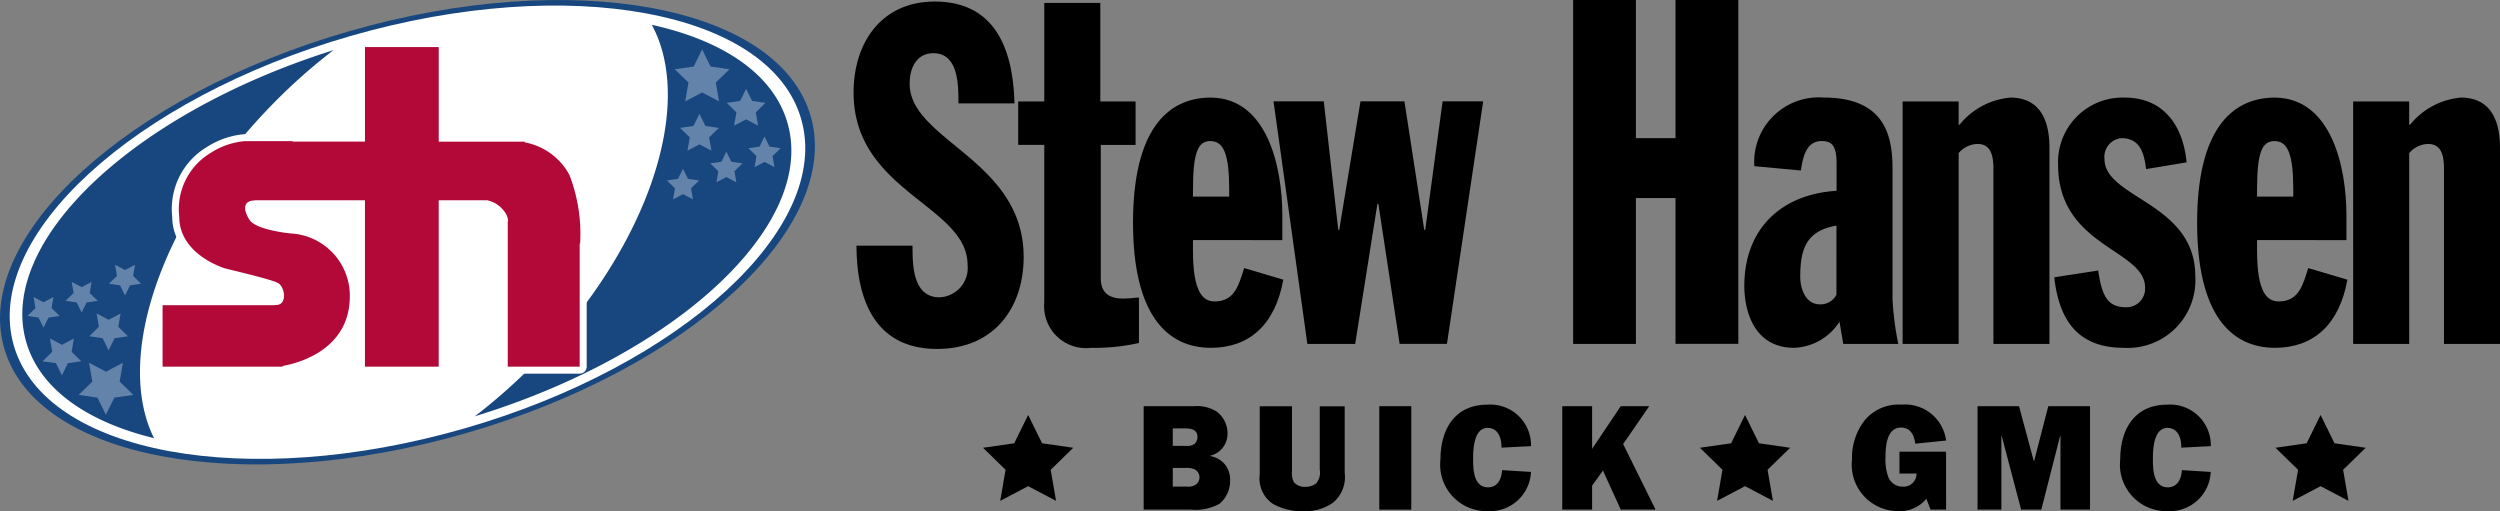
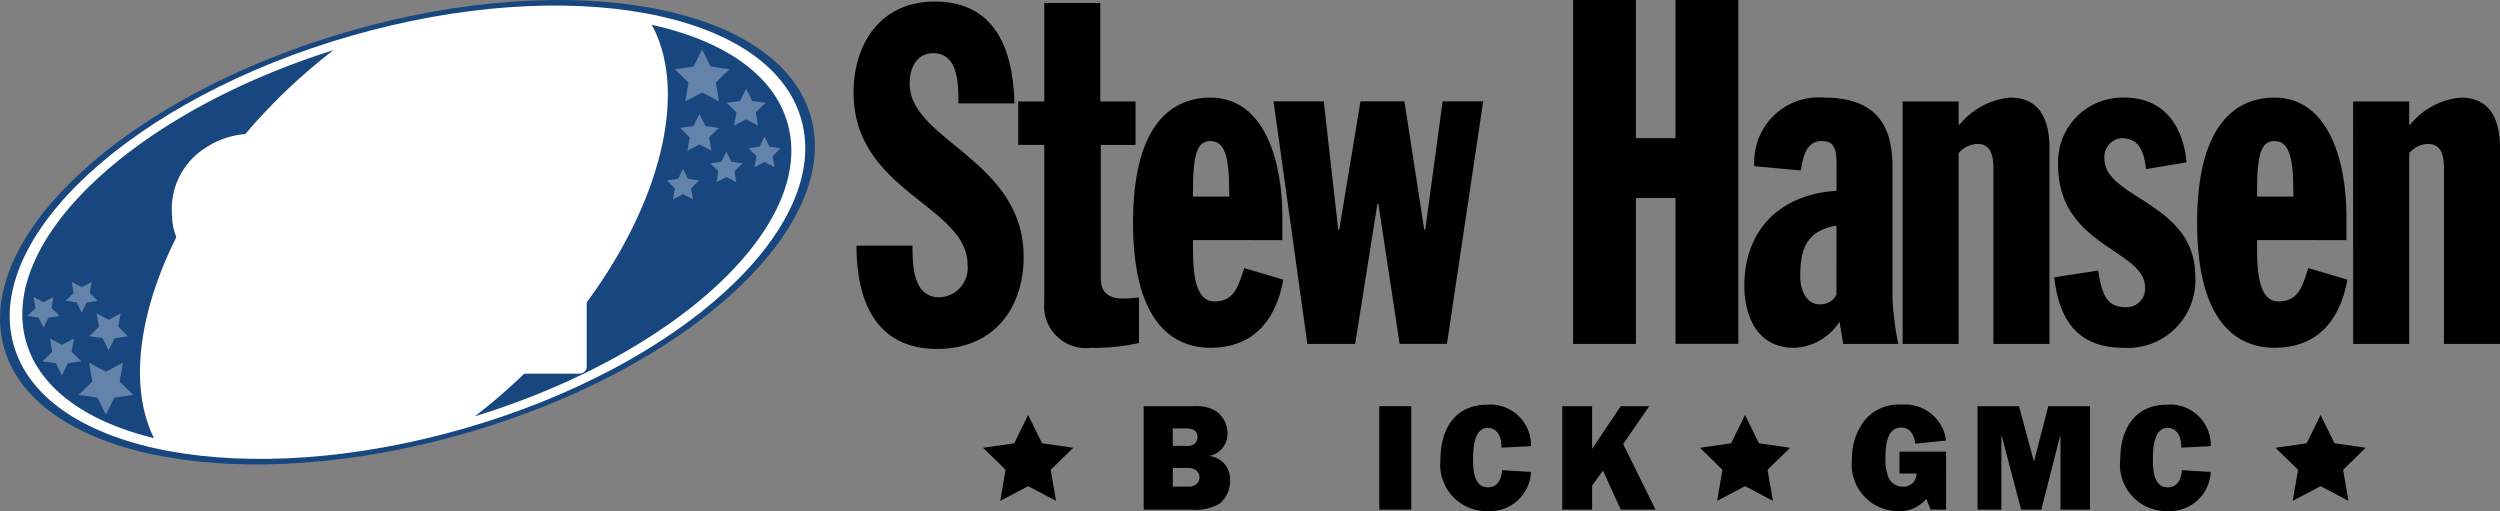
<svg xmlns="http://www.w3.org/2000/svg" id="StewHansenBuickGMC_Logo" width="131.72" height="26.931" viewBox="0 0 131.72 26.931">
  <rect x="0" y="0" width="131.72" height="26.931" fill="#808080" stroke="none" />
  <defs>
    <clipPath id="clip-path">
      <rect id="Rectangle_2675" data-name="Rectangle 2675" width="131.72" height="26.931" fill="none" />
    </clipPath>
    <clipPath id="clip-path-3">
      <rect id="Rectangle_2661" data-name="Rectangle 2661" width="2.88" height="2.739" fill="none" />
    </clipPath>
    <clipPath id="clip-path-4">
      <rect id="Rectangle_2662" data-name="Rectangle 2662" width="2.042" height="1.942" fill="none" />
    </clipPath>
    <clipPath id="clip-path-5">
      <rect id="Rectangle_2663" data-name="Rectangle 2663" width="1.695" height="1.613" fill="none" />
    </clipPath>
    <clipPath id="clip-path-6">
      <rect id="Rectangle_2664" data-name="Rectangle 2664" width="1.696" height="1.612" fill="none" />
    </clipPath>
  </defs>
  <g id="Group_1212" data-name="Group 1212" clip-path="url(#clip-path)">
    <g id="Group_1211" data-name="Group 1211">
      <g id="Group_1210" data-name="Group 1210" clip-path="url(#clip-path)">
        <path id="Path_12733" data-name="Path 12733" d="M18.421,1.638C30.155-1.737,41.033.271,42.717,6.125s-6.466,13.333-18.2,16.708S1.9,24.2.221,18.347,6.686,5.013,18.421,1.638" transform="translate(-0.001 0)" fill="#18477f" />
        <path id="Path_12734" data-name="Path 12734" d="M22.18,3.991C33.635.7,44.254,2.657,45.9,8.371s-6.312,13.015-17.767,16.31S6.057,26.014,4.414,20.3,10.725,7.286,22.18,3.991" transform="translate(-3.688 -2.101)" fill="#fff" />
        <path id="Path_12735" data-name="Path 12735" d="M9.861,27.447c.712,2.474,3.2,4.208,6.735,5.072-2.1-4.232.368-11.575,6.22-17.569a30.107,30.107,0,0,1,3.235-2.875C15.523,15.386,8.336,22.142,9.861,27.447M49.972,15.91c-.739-2.571-3.394-4.343-7.15-5.169,2.286,4.2-.165,11.68-6.112,17.772A30.123,30.123,0,0,1,33.5,31.367C44.18,28.088,51.51,21.259,49.972,15.91" transform="translate(-8.481 -9.433)" fill="#18477f" />
        <g id="Group_1176" data-name="Group 1176" transform="translate(4.14 19.113)" opacity="0.5">
          <g id="Group_1175" data-name="Group 1175">
            <g id="Group_1174" data-name="Group 1174" clip-path="url(#clip-path-3)">
              <path id="Path_12736" data-name="Path 12736" d="M35,158.84l.445.9.445-.9,1-.144-.72-.7.17-.991-.89.468-.89-.468.17.991-.72.7Z" transform="translate(-34.006 -157.003)" fill="#adbfd5" />
            </g>
          </g>
        </g>
        <g id="Group_1179" data-name="Group 1179" transform="translate(4.7 16.516)" opacity="0.5">
          <g id="Group_1178" data-name="Group 1178">
            <g id="Group_1177" data-name="Group 1177" clip-path="url(#clip-path-4)">
              <path id="Path_12737" data-name="Path 12737" d="M39.315,136.967l.316.639.315-.639.705-.1-.51-.5.121-.7L39.63,136,39,135.665l.121.7-.511.5Z" transform="translate(-38.609 -135.665)" fill="#adbfd5" />
            </g>
          </g>
        </g>
        <g id="Group_1182" data-name="Group 1182" transform="translate(3.454 14.853)" opacity="0.5">
          <g id="Group_1181" data-name="Group 1181">
            <g id="Group_1180" data-name="Group 1180" clip-path="url(#clip-path-5)">
              <path id="Path_12738" data-name="Path 12738" d="M28.954,123.089l.262.531.262-.531.586-.085-.424-.413.1-.583-.524.275-.524-.275.1.583-.424.413Z" transform="translate(-28.368 -122.007)" fill="#adbfd5" />
            </g>
          </g>
        </g>
        <g id="Group_1185" data-name="Group 1185" transform="translate(5.74 13.953)" opacity="0.5">
          <g id="Group_1184" data-name="Group 1184">
            <g id="Group_1183" data-name="Group 1183" clip-path="url(#clip-path-6)">
-               <path id="Path_12739" data-name="Path 12739" d="M47.733,115.691l.262.531.262-.531.586-.085-.424-.413.1-.584-.524.275-.524-.275.1.584-.424.413Z" transform="translate(-47.147 -114.61)" fill="#adbfd5" />
-             </g>
+               </g>
          </g>
        </g>
        <g id="Group_1188" data-name="Group 1188" transform="translate(1.445 15.65)" opacity="0.5">
          <g id="Group_1187" data-name="Group 1187">
            <g id="Group_1186" data-name="Group 1186" clip-path="url(#clip-path-5)">
              <path id="Path_12740" data-name="Path 12740" d="M12.452,129.632l.262.531.262-.531.586-.085-.424-.413.1-.584-.524.276-.524-.276.1.584-.424.413Z" transform="translate(-11.866 -128.55)" fill="#adbfd5" />
            </g>
          </g>
        </g>
        <g id="Group_1191" data-name="Group 1191" transform="translate(2.241 17.832)" opacity="0.5">
          <g id="Group_1190" data-name="Group 1190">
            <g id="Group_1189" data-name="Group 1189" clip-path="url(#clip-path-4)">
              <path id="Path_12741" data-name="Path 12741" d="M19.114,147.779l.316.639.315-.639.705-.1-.51-.5.121-.7-.631.332-.631-.332.121.7-.511.5Z" transform="translate(-18.408 -146.476)" fill="#adbfd5" />
            </g>
          </g>
        </g>
        <path id="Path_12742" data-name="Path 12742" d="M89.684,34.914h-3.79a.369.369,0,0,1-.369-.369V26.872a.385.385,0,0,1,0-.06.487.487,0,0,0-.113-.229,1.126,1.126,0,0,0-.66-.438H82.626v8.4a.369.369,0,0,1-.369.369H78.37A.369.369,0,0,1,78,34.546v-8.4H72.639a.535.535,0,0,1-.09.011.383.383,0,0,0-.125.022.851.851,0,0,0,.17.428,3.784,3.784,0,0,0,1.9.554,3.668,3.668,0,0,1,3.451,3.782c-.053,2.344-1.909,3.543-3.684,3.9a.368.368,0,0,1-.221.074H67.707a.369.369,0,0,1-.369-.369V31.307a.369.369,0,0,1,.369-.369h5.841c.06-.006.113-.011.158-.012l.015,0a.406.406,0,0,0,.01-.214.419.419,0,0,0-.117-.251,22.907,22.907,0,0,0-2.3-.635c-.222-.054-.382-.094-.431-.108-.923-.27-2.669-1.26-2.669-3.071a3.8,3.8,0,0,1,1.814-3.669,4.339,4.339,0,0,1,2.011-.685L78,22.318V17.7a.369.369,0,0,1,.369-.369h3.887a.369.369,0,0,1,.369.369v4.614h4.165a.367.367,0,0,1,.232.082,3.65,3.65,0,0,1,2.453,1.882,8.357,8.357,0,0,1,.6,3.671c0,.041,0,.073,0,.093a.383.383,0,0,1-.024.135v6.364a.369.369,0,0,1-.369.369" transform="translate(-59.14 -15.225)" fill="#fff" />
-         <path id="Path_12743" data-name="Path 12743" d="M91.8,27.1a3.364,3.364,0,0,0-2.35-1.712v-.037h-.193l-.018,0H86.558v0H84.916V20.365H81.029v4.983H77.211l.013-.027H74.712a3.966,3.966,0,0,0-1.824.628,3.449,3.449,0,0,0-1.643,3.357c0,1.92,2.2,2.657,2.4,2.717s2.427.568,2.8.773.5,1.135-.072,1.159c-.042,0-.092.006-.149.012H70.366v3.239h6.328v-.039c.7-.122,3.473-.779,3.536-3.575a3.287,3.287,0,0,0-3.116-3.406s-1.824-.169-2.174-.724-.314-.991.253-1.014a.214.214,0,0,0,.057-.012h5.778v8.77h3.887v-8.77h2.543a1.479,1.479,0,0,1,.887.555.92.92,0,0,1,.226.541h-.019v.438l0,.011h0v7.223h3.79V30.733c.014-.007.024-.015.024-.026A8.593,8.593,0,0,0,91.8,27.1" transform="translate(-61.8 -17.886)" fill="#b30938" />
        <g id="Group_1194" data-name="Group 1194" transform="translate(35.554 2.604)" opacity="0.5">
          <g id="Group_1193" data-name="Group 1193">
            <g id="Group_1192" data-name="Group 1192" clip-path="url(#clip-path-3)">
              <path id="Path_12744" data-name="Path 12744" d="M293.934,22.293l-.445-.9-.445.9-.995.144.72.7-.17.991.89-.468.89.468-.17-.991.72-.7Z" transform="translate(-292.049 -21.392)" fill="#adbfd5" />
            </g>
          </g>
        </g>
        <g id="Group_1197" data-name="Group 1197" transform="translate(35.831 5.999)" opacity="0.5">
          <g id="Group_1196" data-name="Group 1196">
            <g id="Group_1195" data-name="Group 1195" clip-path="url(#clip-path-4)">
              <path id="Path_12745" data-name="Path 12745" d="M295.663,49.915l-.316-.639-.315.639-.705.1.51.5-.121.7.631-.332.631.332-.121-.7.511-.5Z" transform="translate(-294.326 -49.276)" fill="#adbfd5" />
            </g>
          </g>
        </g>
        <g id="Group_1200" data-name="Group 1200" transform="translate(37.424 7.991)" opacity="0.5">
          <g id="Group_1199" data-name="Group 1199">
            <g id="Group_1198" data-name="Group 1198" clip-path="url(#clip-path-6)">
              <path id="Path_12746" data-name="Path 12746" d="M308.523,66.17l-.262-.531L308,66.17l-.586.085.424.413-.1.583.524-.275.524.275-.1-.583.424-.413Z" transform="translate(-307.414 -65.639)" fill="#adbfd5" />
            </g>
          </g>
        </g>
        <g id="Group_1203" data-name="Group 1203" transform="translate(35.138 8.892)" opacity="0.5">
          <g id="Group_1202" data-name="Group 1202">
            <g id="Group_1201" data-name="Group 1201" clip-path="url(#clip-path-6)">
              <path id="Path_12747" data-name="Path 12747" d="M289.745,73.568l-.262-.531-.262.531-.586.085.424.413-.1.583.524-.275.524.275-.1-.583.424-.413Z" transform="translate(-288.635 -73.037)" fill="#adbfd5" />
            </g>
          </g>
        </g>
        <g id="Group_1206" data-name="Group 1206" transform="translate(39.433 7.194)" opacity="0.5">
          <g id="Group_1205" data-name="Group 1205">
            <g id="Group_1204" data-name="Group 1204" clip-path="url(#clip-path-6)">
              <path id="Path_12748" data-name="Path 12748" d="M325.025,59.626l-.262-.531-.262.531-.586.085.424.413-.1.583.524-.275.524.275-.1-.583.424-.413Z" transform="translate(-323.915 -59.095)" fill="#adbfd5" />
            </g>
          </g>
        </g>
        <g id="Group_1209" data-name="Group 1209" transform="translate(38.29 4.682)" opacity="0.5">
          <g id="Group_1208" data-name="Group 1208">
            <g id="Group_1207" data-name="Group 1207" clip-path="url(#clip-path-4)">
              <path id="Path_12749" data-name="Path 12749" d="M315.863,39.1l-.316-.639-.315.639-.706.1.51.5-.12.7.631-.332.631.332-.121-.7.511-.5Z" transform="translate(-314.526 -38.463)" fill="#adbfd5" />
            </g>
          </g>
        </g>
        <path id="Path_12750" data-name="Path 12750" d="M372.535,13.553c0,.99,0,2.721,1.425,2.721a1.549,1.549,0,0,0,1.476-1.706c0-3.141-6.006-3.858-6.006-9.077,0-2.646,1.476-4.8,4.276-4.8,2.978,0,4.123,2.2,4.2,5.367h-2.952c0-.989,0-2.646-1.323-2.646-.789,0-1.247.643-1.247,1.608,0,2.993,6.006,4.007,6.006,9.126,0,2.7-1.578,4.847-4.556,4.847-3.538,0-4.25-3.017-4.25-5.441Z" transform="translate(-324.456 -0.609)" />
        <path id="Path_12751" data-name="Path 12751" d="M440.7,6.468h1.374V1.279h2.952V6.468h1.858V8.759h-1.833v7c0,.432.1,1.094,1.171,1.094.356,0,.662-.051.84-.051v2.392a10.626,10.626,0,0,1-2.52.255,2.21,2.21,0,0,1-2.469-2.392v-8.3H440.7Z" transform="translate(-387.053 -1.123)" />
        <path id="Path_12752" data-name="Path 12752" d="M493.541,49.74v.56c0,2.214.534,2.672,1.145,2.672,1.069,0,1.272-.891,1.553-1.756l2.062.611c-.433,2.393-1.807,3.589-3.818,3.589-2.316,0-4.1-1.756-4.1-6.592s1.781-6.592,4.1-6.592c2.978.026,3.767,3.665,3.767,6.21v1.3Zm1.909-2.29v-.356c0-1.858-.28-2.57-.992-2.57-.662,0-.916.611-.916,2.57v.356Z" transform="translate(-430.686 -37.091)" />
        <path id="Path_12753" data-name="Path 12753" d="M551.176,43.9h2.647l.763,6.77h.051l1.12-6.77h2.316l1.044,6.77h.051l.916-6.77h2.138l-1.909,12.776h-2.494L556.7,49.3h-.051l-1.171,7.38h-2.52Z" transform="translate(-484.076 -38.56)" />
        <path id="Path_12754" data-name="Path 12754" d="M680.836,0h3.308V7.283h2.087V0h3.309v18.12h-3.309V10.439h-2.087v7.686h-3.308Z" transform="translate(-597.951 -0.004)" />
        <path id="Path_12755" data-name="Path 12755" d="M755.415,45.846a3.4,3.4,0,0,1,3.665-3.614c3.182,0,3.614,1.985,3.614,3.716V52.82A15.233,15.233,0,0,0,763,55.212h-2.9l-.2-1.17a2.957,2.957,0,0,1-2.392,1.374c-2.087,0-2.621-1.909-2.621-3.258,0-3,1.934-4.835,4.861-5.014V45.694c0-.967-.28-1.171-.789-1.171-.84,0-.993.916-1.094,1.552Zm4.327,3.13c-1.6.28-1.909,1.247-1.909,2.7,0,.586.255,1.451,1.043,1.451a.944.944,0,0,0,.865-.509Z" transform="translate(-662.982 -37.091)" />
        <path id="Path_12756" data-name="Path 12756" d="M823.436,42.436h2.952v1.222h.051a3.882,3.882,0,0,1,2.673-1.425c1.4,0,2.061.967,2.061,2.647V55.212h-2.953V45.948c0-.967-.331-1.272-.84-1.272a1.334,1.334,0,0,0-.992.484V55.212h-2.952Z" transform="translate(-723.191 -37.091)" />
        <path id="Path_12757" data-name="Path 12757" d="M893.913,46c-.1-.789-.28-1.629-1.3-1.629a.989.989,0,0,0-.891,1.094c0,2.087,4.785,2.291,4.785,6.185a3.566,3.566,0,0,1-3.767,3.767c-2.418,0-3.41-1.45-3.665-3.716l2.316-.356c.2,1.374.509,1.934,1.476,1.934a.976.976,0,0,0,.993-1.044c0-2.011-4.582-2.138-4.582-6.464a3.4,3.4,0,0,1,3.512-3.538c2.062,0,3.08,1.5,3.258,3.411Z" transform="translate(-780.841 -37.091)" />
        <path id="Path_12758" data-name="Path 12758" d="M954.068,49.74v.56c0,2.214.535,2.672,1.145,2.672,1.069,0,1.273-.891,1.553-1.756l2.062.611c-.433,2.393-1.807,3.589-3.818,3.589-2.316,0-4.1-1.756-4.1-6.592s1.782-6.592,4.1-6.592c2.977.026,3.767,3.665,3.767,6.21v1.3Zm1.909-2.29v-.356c0-1.858-.28-2.57-.993-2.57-.661,0-.916.611-.916,2.57v.356Z" transform="translate(-835.148 -37.091)" />
        <path id="Path_12759" data-name="Path 12759" d="M1018.425,42.436h2.952v1.222h.051a3.879,3.879,0,0,1,2.672-1.425c1.4,0,2.062.967,2.062,2.647V55.212h-2.952V45.948c0-.967-.331-1.272-.84-1.272a1.334,1.334,0,0,0-.992.484V55.212h-2.952Z" transform="translate(-894.442 -37.091)" />
        <path id="Path_12760" data-name="Path 12760" d="M806.483,180.666h-.818l-.222-.572a1.8,1.8,0,0,1-1.478.651,2.447,2.447,0,0,1-2.439-2.717,3.238,3.238,0,0,1,.636-2.026,2.318,2.318,0,0,1,1.978-.867,2.175,2.175,0,0,1,2.344,1.891l-1.621.166c-.063-.437-.246-.85-.755-.85-.771,0-.818,1.033-.818,1.589a2.638,2.638,0,0,0,.143,1,.8.8,0,0,0,.747.524.683.683,0,0,0,.747-.691h-.9v-1.152h2.455Z" transform="translate(-703.948 -153.815)" />
        <path id="Path_12761" data-name="Path 12761" d="M861.786,181.243h-1.557V177.35h-.016l-.993,3.893h-1.064l-1.025-3.893h-.016v3.893h-1.255v-5.45h2.185l.779,2.892h.016l.747-2.892h2.2Z" transform="translate(-751.667 -154.392)" />
        <path id="Path_12762" data-name="Path 12762" d="M922.394,178.68a2.164,2.164,0,0,1-2.272,2.066,2.448,2.448,0,0,1-2.495-2.733c0-1.573.755-2.877,2.471-2.877a2.144,2.144,0,0,1,2.3,2.185l-1.557.08c.016-.461-.159-1.041-.723-1.041-.739,0-.771,1.136-.771,1.653,0,.548.032,1.478.786,1.478.517,0,.715-.453.739-.906Z" transform="translate(-805.915 -153.815)" />
        <path id="Path_12763" data-name="Path 12763" d="M425.452,181.32l1.643-.237.733-1.491.734,1.491,1.643.237-1.19,1.16.284,1.637-1.471-.774-1.471.774.281-1.637Z" transform="translate(-373.657 -157.728)" />
        <path id="Path_12764" data-name="Path 12764" d="M495,175.793h2.662a1.947,1.947,0,0,1,1.176.278,1.434,1.434,0,0,1,.58,1.152,1.187,1.187,0,0,1-.922,1.183v.016a1.223,1.223,0,0,1,1.057,1.24,1.564,1.564,0,0,1-.556,1.271,2.584,2.584,0,0,1-1.5.31H495Zm2.209,2.09a.677.677,0,0,0,.468-.1.5.5,0,0,0,.159-.358c0-.405-.334-.461-.651-.461h-.652v.921Zm.048,2.145a.733.733,0,0,0,.485-.1.475.475,0,0,0-.064-.811,1.124,1.124,0,0,0-.485-.072h-.659v.985Z" transform="translate(-434.742 -154.392)" />
-         <path id="Path_12765" data-name="Path 12765" d="M549.7,179.3a1.757,1.757,0,0,1-.6,1.565,2.54,2.54,0,0,1-1.613.461,3.083,3.083,0,0,1-1.573-.389,1.62,1.62,0,0,1-.691-1.549v-3.591h1.7v3.4a1.1,1.1,0,0,0,.1.6.746.746,0,0,0,.6.246.913.913,0,0,0,.573-.183.868.868,0,0,0,.19-.723v-3.337H549.7Z" transform="translate(-478.851 -154.392)" />
        <rect id="Rectangle_2673" data-name="Rectangle 2673" width="1.684" height="5.45" transform="translate(72.673 21.401)" />
        <path id="Path_12766" data-name="Path 12766" d="M628.2,178.68a2.164,2.164,0,0,1-2.273,2.066,2.448,2.448,0,0,1-2.495-2.733c0-1.573.755-2.877,2.471-2.877a2.145,2.145,0,0,1,2.3,2.185l-1.558.08c.016-.461-.159-1.041-.723-1.041-.739,0-.771,1.136-.771,1.653,0,.548.032,1.478.787,1.478.516,0,.715-.453.739-.906Z" transform="translate(-547.536 -153.815)" />
        <path id="Path_12767" data-name="Path 12767" d="M679.219,181.243l-.938-2.058-.572.794v1.264h-1.573v-5.45h1.573v2.248l1.509-2.248h1.5l-1.374,1.994,1.708,3.456Z" transform="translate(-593.824 -154.392)" />
        <path id="Path_12768" data-name="Path 12768" d="M735.719,181.32l1.643-.237.733-1.491.734,1.491,1.643.237-1.19,1.16.284,1.637-1.471-.774-1.471.774.281-1.637Z" transform="translate(-646.153 -157.728)" />
        <path id="Path_12769" data-name="Path 12769" d="M984.808,181.32l1.643-.237.734-1.491.734,1.491,1.643.237-1.19,1.16.284,1.637-1.471-.774-1.471.774L986,182.48Z" transform="translate(-864.918 -157.728)" />
      </g>
    </g>
  </g>
</svg>